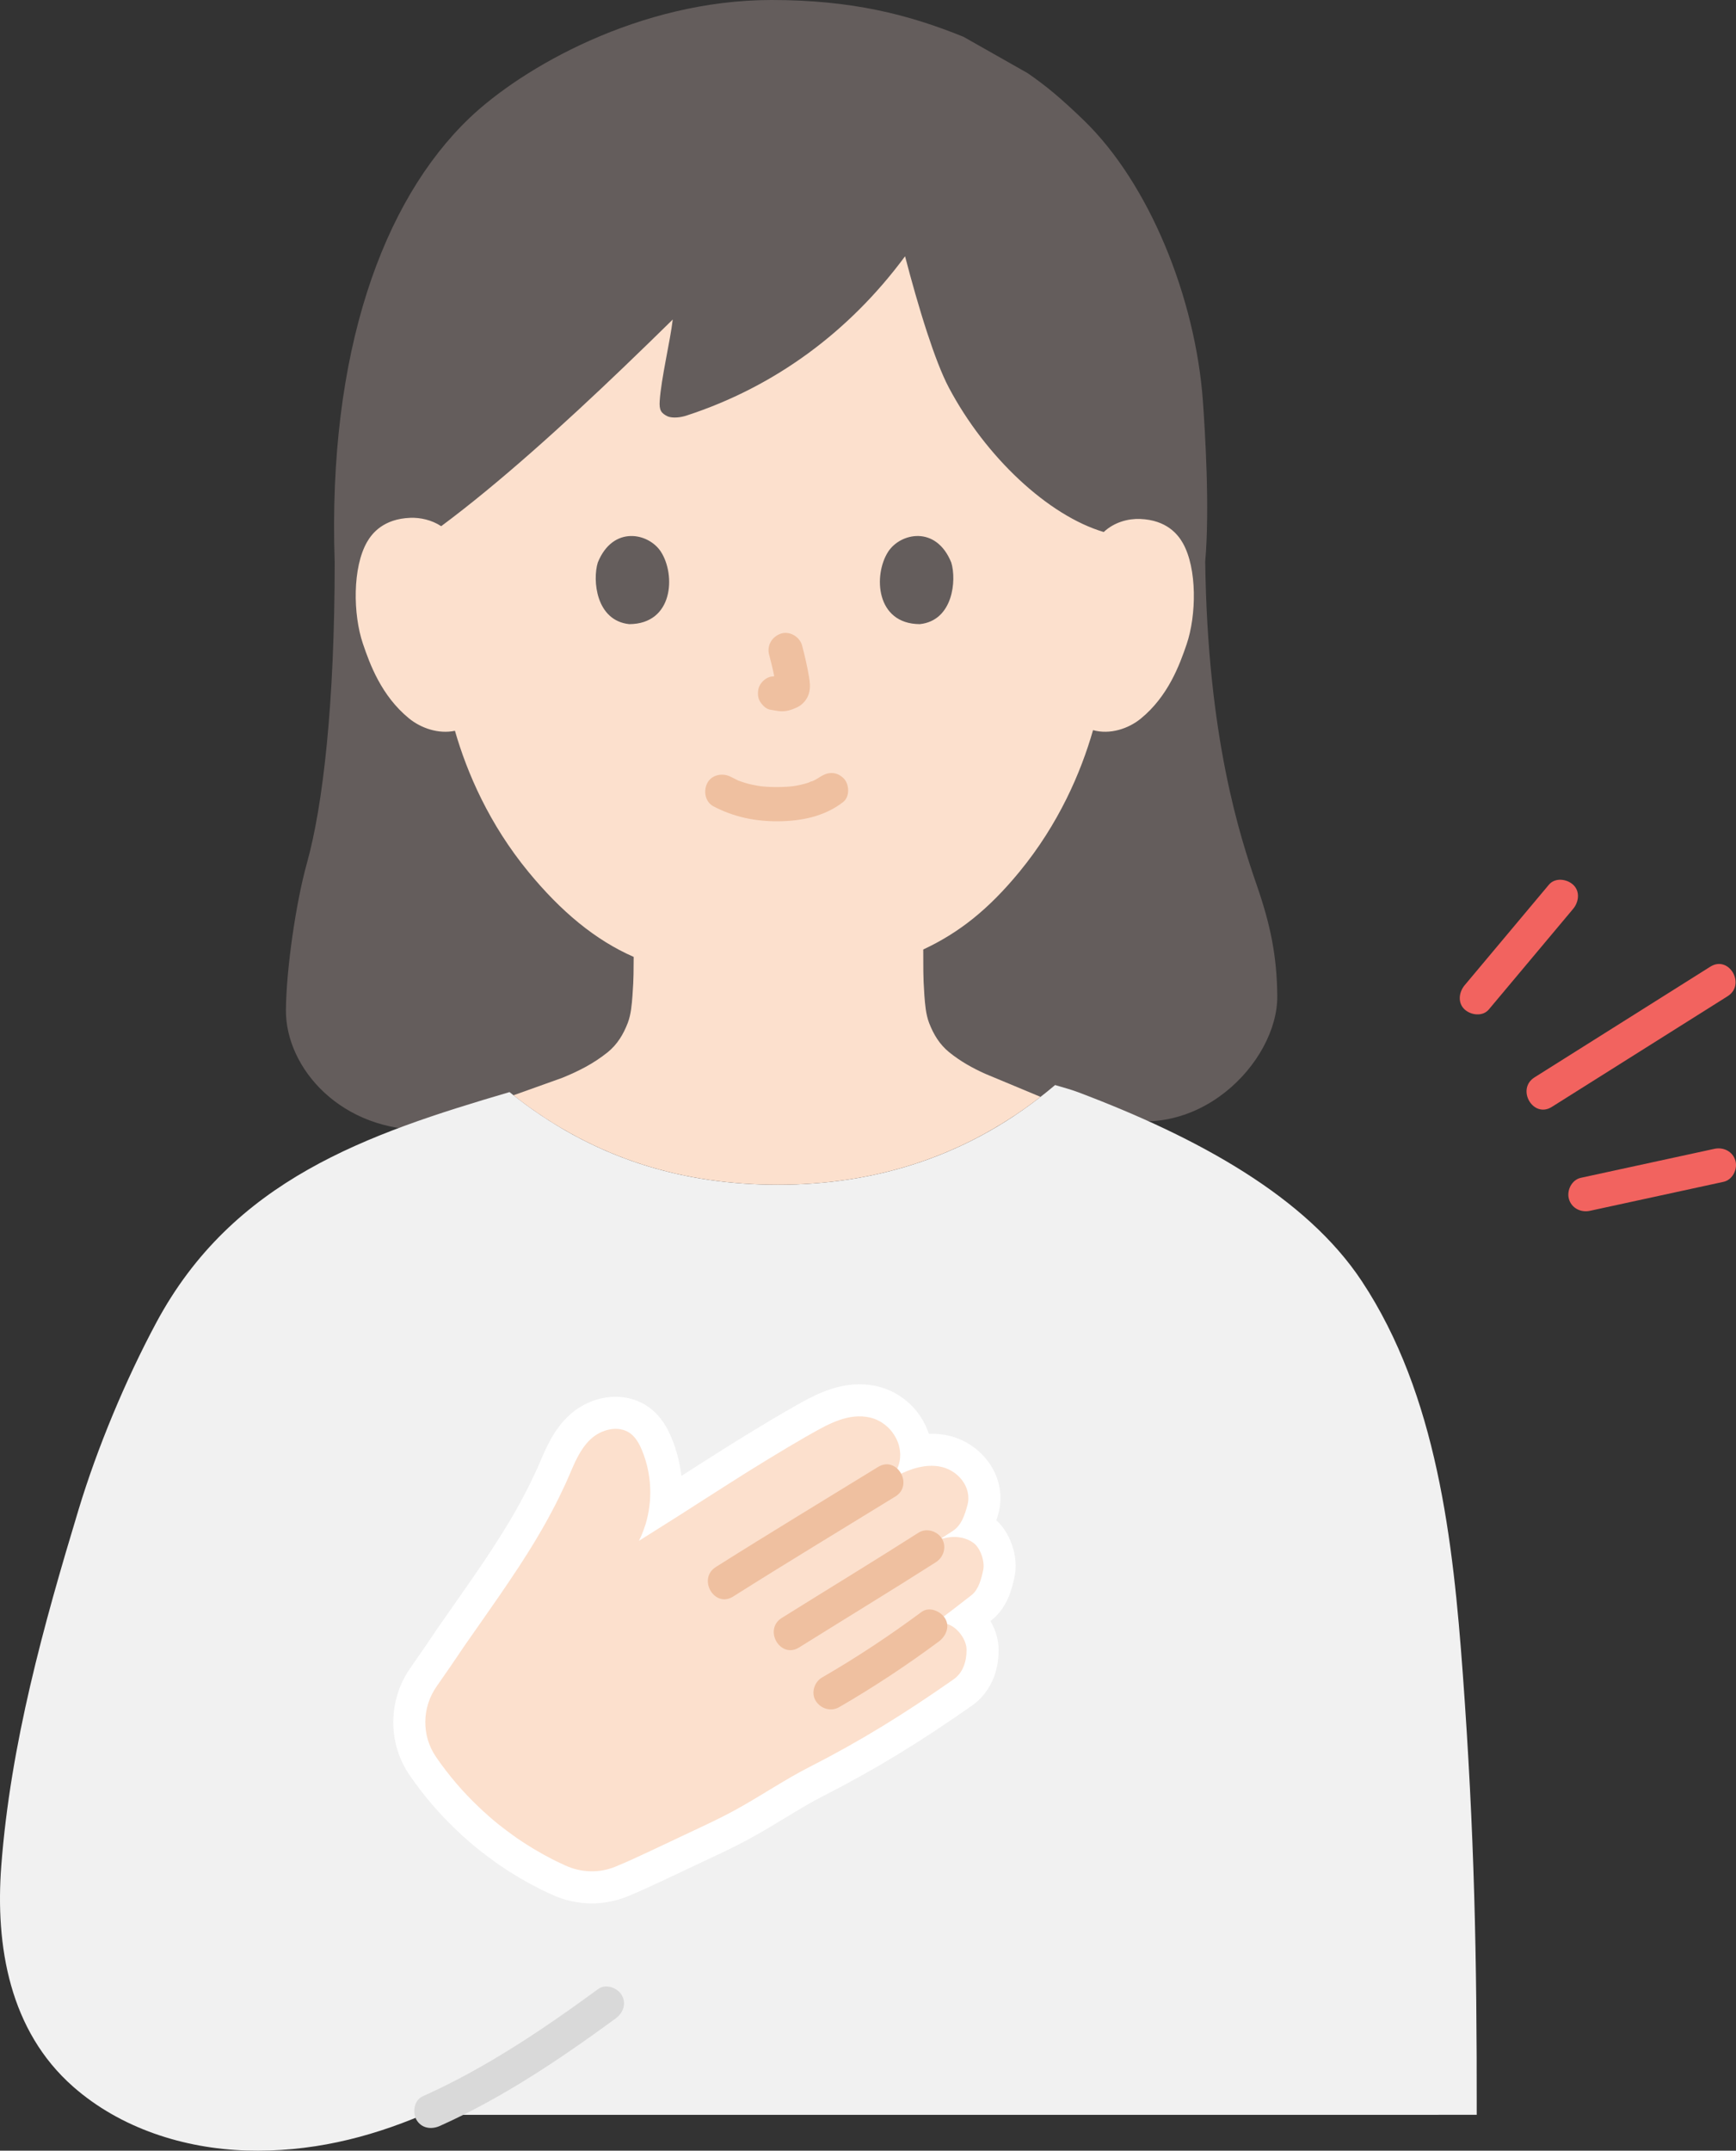
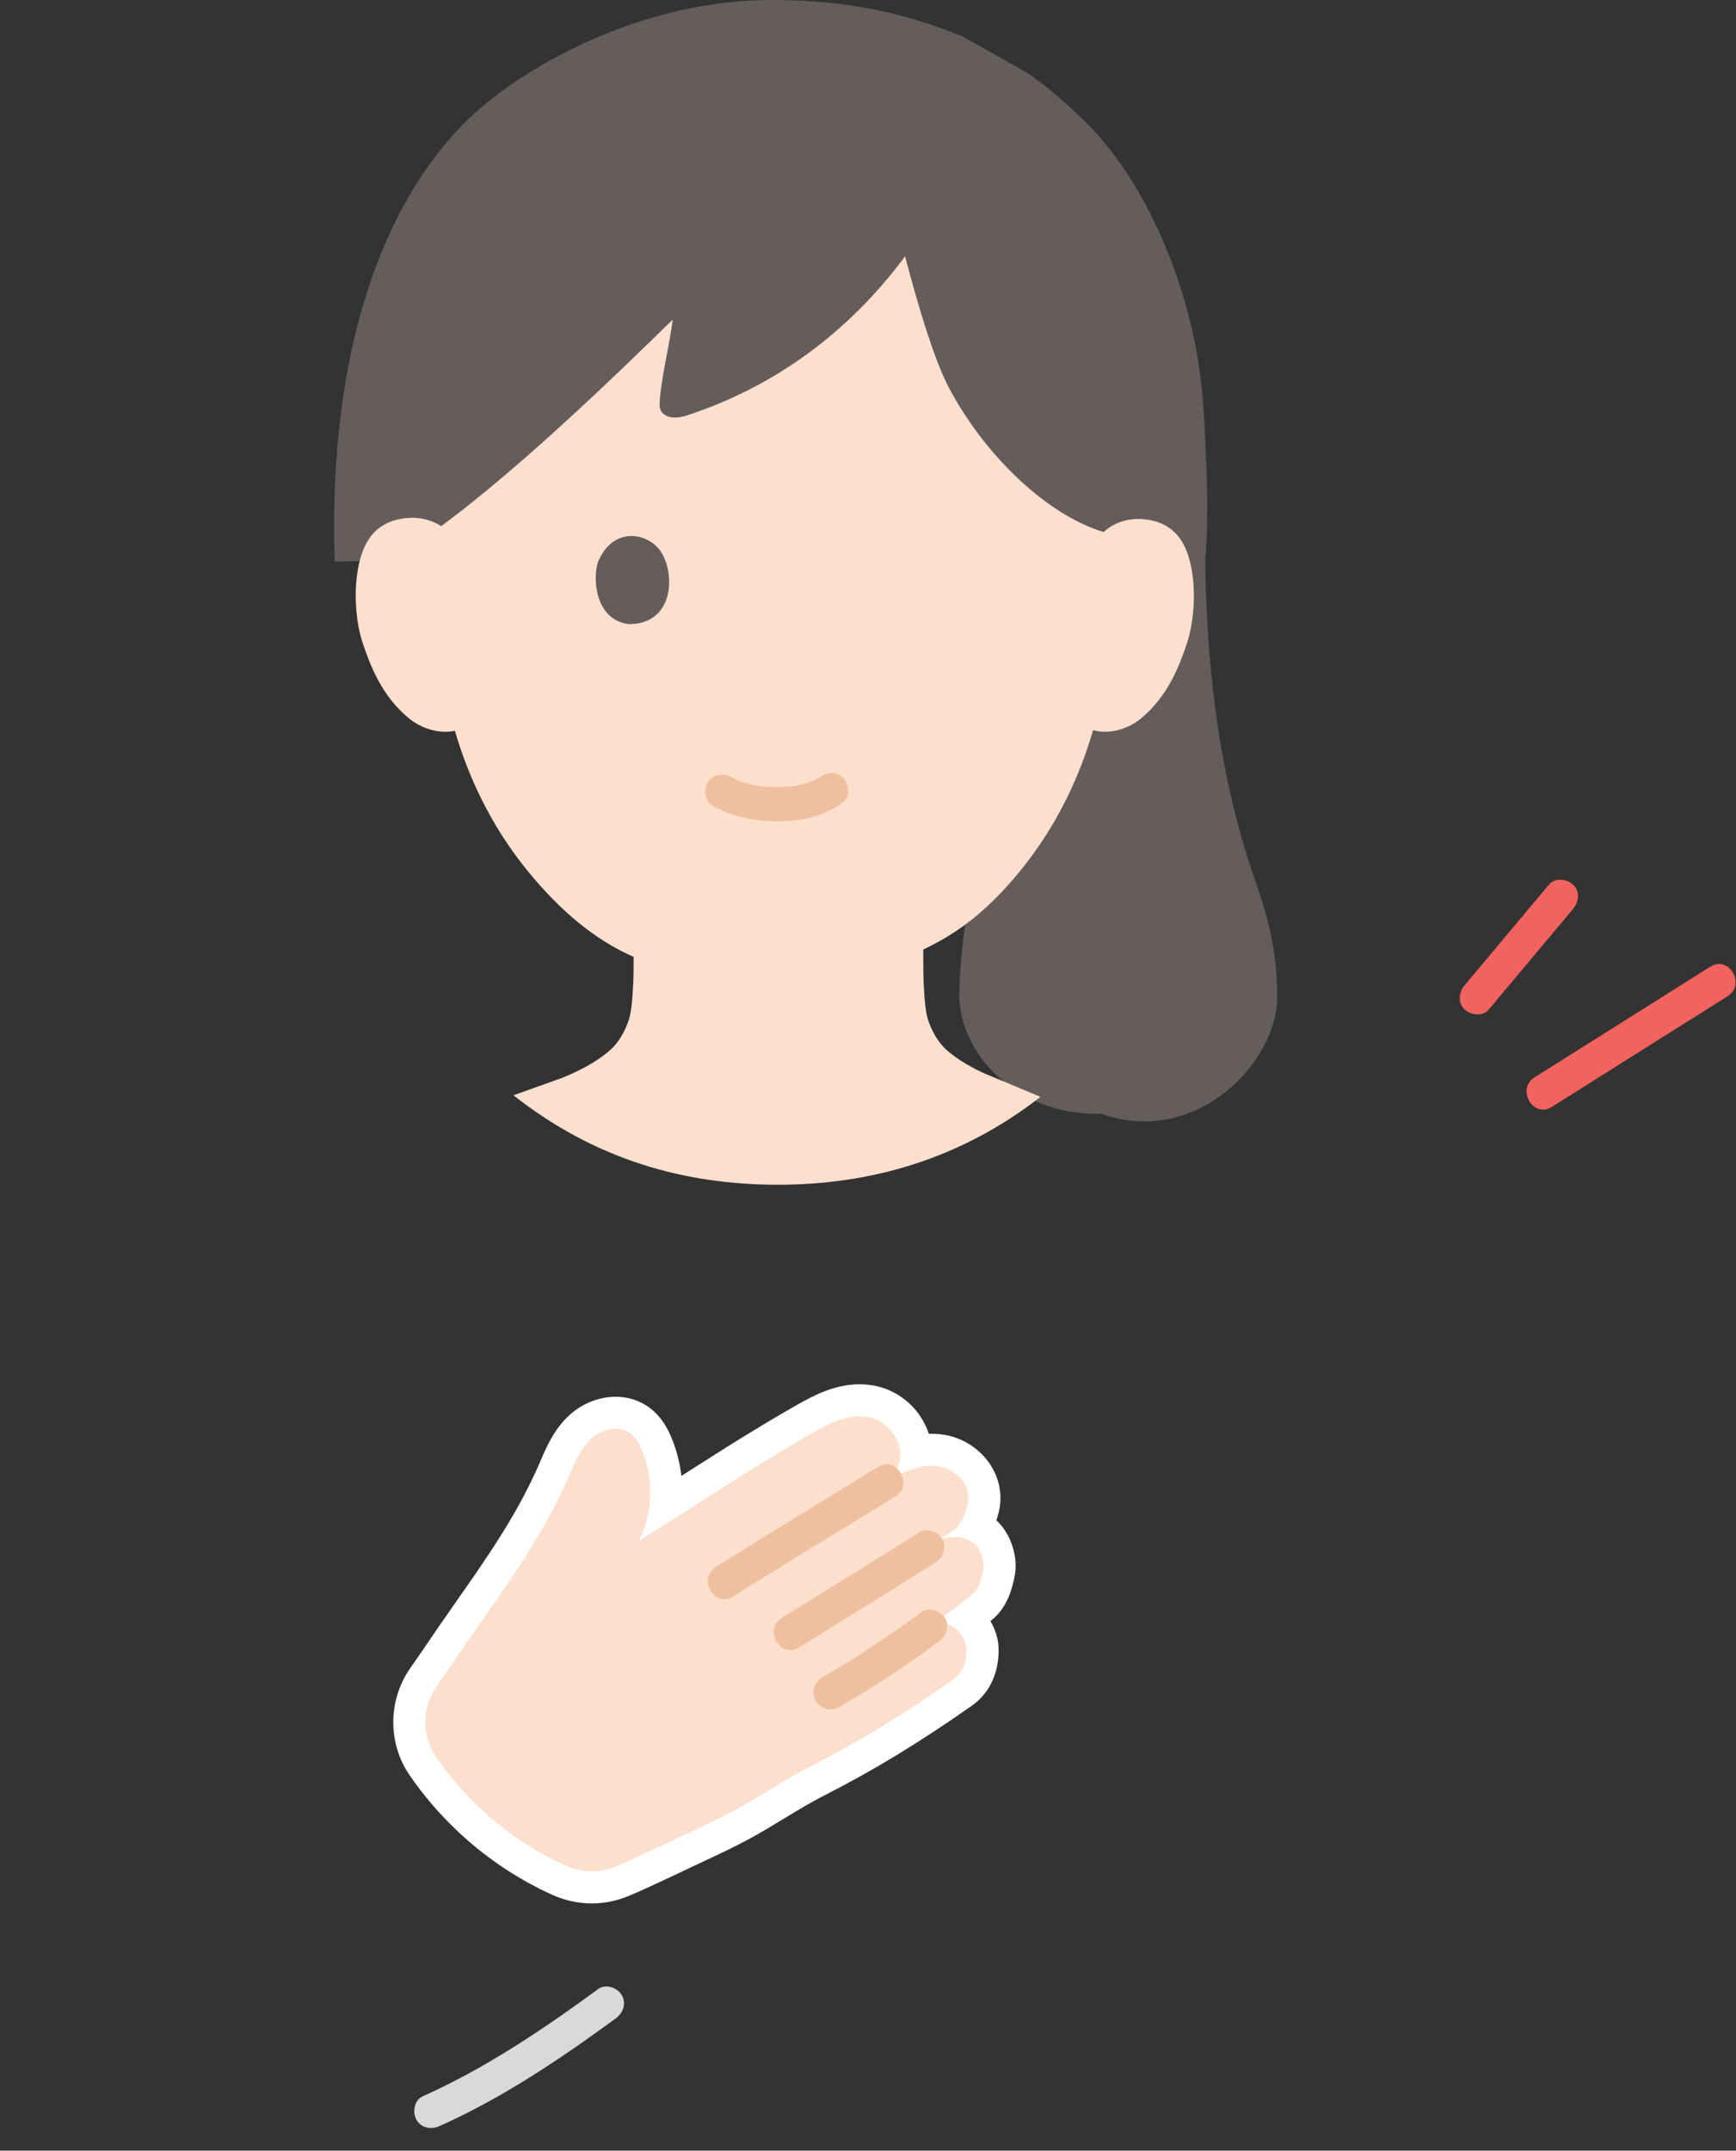
<svg xmlns="http://www.w3.org/2000/svg" id="b" width="243.481" height="301.578" viewBox="0 0 243.481 301.578">
  <rect x="0" y="0" width="243.481" height="301.578" fill="#333333" stroke="none" />
  <defs>
    <style>.d{fill:#d9d9d9;}.e{fill:#fff;}.f{fill:none;}.g{fill:#fce0cd;}.h{fill:#efc0a0;}.i{fill:#f2635f;}.j{fill:#645d5c;}.k{fill:#f1f1f1;}</style>
  </defs>
  <g id="c">
-     <path class="j" d="M46.937,78.757c-.973-29.304,6.736-50.555,18.889-62.189C73.151,9.555,89.659,0,108.205,0c11.312,0,19.276,2.057,26.922,5.157l1.389.787s3.78,2.141,7.596,4.302c2.626,1.802,4.758,3.596,7.858,6.587,9.273,8.947,15.718,25.043,16.745,39.458.296,4.158.977,14.977.322,22.466.329,24.745,4.891,38.596,7.246,45.413,1.888,5.467,2.809,9.836,2.86,15.502.084,9.262-11.427,21.255-24.661,16.509l-94.443,2.266c-12.121.292-20.007-8.627-19.939-16.85.056-5.662,1.382-14.941,2.932-20.512,2.28-8.144,3.909-22.467,3.909-42.328h-.002Z" />
-     <path class="k" d="M147.982,152.15c-11.925,10.116-25.363,13.98-38.862,13.98-13.317,0-26.019-3.61-37.658-12.99-20.061,5.892-38.82,12.309-49.562,32.36-4.281,7.99-8.254,17.5-10.878,26.176C6.092,227.974,1.486,244.55.182,261.596c-.865,11.313,1.163,23.174,10.09,31.02,6.614,5.814,15.501,8.671,24.303,8.939,8.801.268,16.991-1.719,24.717-5.001,44.686-.004,147.826-.004,147.826-.004.022-22.339-.323-39.508-1.95-61.782-1.359-18.606-3.6-39.163-14.18-55.132-7.78-11.751-22.81-20.082-39.8-26.489-.628-.237-1.817-.607-3.207-.996Z" />
+     <path class="j" d="M46.937,78.757c-.973-29.304,6.736-50.555,18.889-62.189C73.151,9.555,89.659,0,108.205,0c11.312,0,19.276,2.057,26.922,5.157l1.389.787s3.78,2.141,7.596,4.302c2.626,1.802,4.758,3.596,7.858,6.587,9.273,8.947,15.718,25.043,16.745,39.458.296,4.158.977,14.977.322,22.466.329,24.745,4.891,38.596,7.246,45.413,1.888,5.467,2.809,9.836,2.86,15.502.084,9.262-11.427,21.255-24.661,16.509c-12.121.292-20.007-8.627-19.939-16.85.056-5.662,1.382-14.941,2.932-20.512,2.28-8.144,3.909-22.467,3.909-42.328h-.002Z" />
    <path class="g" d="M87.584,51.38c2.294-2.197,4.559-4.401,6.772-6.574-.361,3.053-1.626,8.274-1.831,11.432-.083,1.27.188,1.709,1.152,2.166.744.271,1.833.121,2.57-.118,12.525-4.073,22.932-11.851,30.692-22.349.888,3.411,1.971,7.262,3.102,10.715,1.01,3.084,2.058,5.849,3.037,7.697,5.163,9.748,13.948,17.949,21.726,20.254,1.472-1.385,3.432-1.896,5.112-1.83,3.727.147,5.304,2.187,5.982,3.383,2.023,3.572,1.912,10.139.529,14.196-.979,2.874-2.583,7.269-6.419,10.411-1.721,1.409-4.321,2.289-6.705,1.623-1.704,5.954-4.816,13.162-10.322,19.863-4.345,5.288-8.483,8.554-13.491,10.894.03,2.728-.05,3.411.16,6.457.098,1.26.196,2.618.663,3.845.619,1.608,1.466,3.009,2.813,4.106,1.619,1.304,3.27,2.216,5.051,3.02l7.151,2.982.606.253c-11.408,8.887-24.084,12.324-36.814,12.324-13.105,0-25.616-3.496-37.105-12.544l6.851-2.45c2.303-.945,4.345-1.966,6.366-3.585,1.347-1.097,2.194-2.498,2.813-4.106.467-1.228.565-2.585.663-3.845.194-2.623.142-3.494.169-5.418-5.418-2.37-10.221-6.395-14.772-11.933-5.48-6.669-8.589-13.84-10.297-19.774-2.322.491-4.79-.385-6.447-1.74-3.876-3.171-5.484-7.594-6.465-10.485-1.386-4.082-1.473-10.681.592-14.261.692-1.2,2.299-3.243,6.076-3.376,1.391-.049,2.969.29,4.316,1.171,8.055-5.981,17.078-14.138,25.706-22.402Z" />
    <path class="d" d="M83.917,278.901c-7.78,5.691-15.821,11.112-24.645,15.063-1.183.53-1.465,2.251-.861,3.284.712,1.218,2.096,1.393,3.284.861,8.824-3.951,16.865-9.372,24.645-15.063,1.045-.764,1.563-2.083.861-3.284-.603-1.031-2.232-1.631-3.284-.861h0Z" />
    <path class="h" d="M100.071,113.071c2.82,1.489,5.857,2.116,9.045,2.095,3.258-.021,6.532-.669,9.139-2.7.995-.775.875-2.591,0-3.394-1.055-.969-2.332-.827-3.394,0,.731-.57.176-.143-.012-.022-.181.116-.367.223-.558.323-.098.052-.2.098-.299.149-.342.176-.053-.1.108-.036-.107-.043-.645.239-.769.279-.701.225-1.424.382-2.152.491.359-.054-.033,0-.189.016-.211.021-.423.039-.634.052-.509.033-1.02.046-1.53.043-.457-.003-.914-.018-1.37-.049-.209-.014-.419-.031-.627-.052-.037-.004-.792-.119-.288-.031-.679-.119-1.349-.249-2.01-.446-.282-.084-.556-.185-.834-.28-.609-.208.367.188-.182-.071-.345-.163-.685-.332-1.022-.51-1.11-.586-2.66-.318-3.284.861-.586,1.109-.324,2.658.861,3.284h0Z" />
-     <path class="h" d="M107.871,91.796c.393,1.499.77,3.021.996,4.556l-.086-.638c.027.21.038.418.017.629l.086-.638c-.015.098-.036.189-.069.283l.242-.573c-.029.066-.06.122-.1.182l.375-.486c-.047.057-.091.101-.149.147l.486-.375c-.115.074-.237.134-.361.191l.573-.242c-.199.083-.396.144-.608.177l.638-.086c-.192.023-.379.021-.571-.001l.638.086c-.215-.03-.426-.082-.642-.111-.319-.1-.638-.114-.957-.043-.319.014-.617.109-.892.285-.498.291-.973.862-1.103,1.434-.14.614-.11,1.304.242,1.849.312.484.835,1.022,1.434,1.103.496.067.977.193,1.481.215.776.034,1.497-.204,2.189-.522.857-.393,1.527-1.167,1.755-2.091.193-.782.111-1.461-.022-2.245-.248-1.468-.587-2.922-.965-4.362-.318-1.214-1.729-2.072-2.952-1.676-1.25.404-2.018,1.651-1.676,2.952h0Z" />
    <path class="j" d="M83.844,78.877c-.761,2.472-.265,8.16,4.419,8.644,6.191-.037,6.52-6.913,4.436-10.146-1.706-2.647-6.723-3.748-8.855,1.502Z" />
-     <path class="j" d="M133.418,78.877c.761,2.472.265,8.16-4.419,8.643-6.191-.037-6.52-6.913-4.436-10.146,1.706-2.647,6.723-3.748,8.855,1.503Z" />
    <path class="e" d="M83.016,266.904c-1.933,0-3.816-.41-5.597-1.22-.504-.23-.992-.458-1.479-.696l-.288-.146c-.295-.149-.587-.301-.876-.464-.121-.061-.242-.124-.363-.188-.289-.146-.575-.307-.854-.479-.328-.178-.648-.364-.968-.559-.203-.116-.379-.224-.544-.334-.413-.249-.815-.5-1.21-.769-.014-.009-.088-.056-.112-.071-.471-.308-.932-.624-1.382-.951-.105-.071-.223-.155-.351-.258-.443-.319-.886-.654-1.32-.989-.928-.718-1.808-1.458-2.624-2.205-.075-.063-.15-.129-.224-.195-.274-.246-.512-.469-.736-.69-2.49-2.354-4.728-4.972-6.65-7.779-3.084-4.499-3.032-10.545.133-15.042,1.199-1.708,2.485-3.582,3.928-5.725l1.72-2.461c1.112-1.589,2.218-3.169,3.307-4.748.373-.544.751-1.098,1.121-1.652.48-.704.923-1.369,1.356-2.032l.046-.072c.371-.574.741-1.147,1.104-1.721.022-.038.045-.076.069-.114.37-.588.74-1.186,1.101-1.793.04-.067.082-.133.125-.198l.074-.136.213-.361c.214-.363.429-.725.637-1.098.185-.325.357-.637.528-.945.033-.067.068-.134.104-.199.172-.308.335-.615.498-.924l.458-.889c.223-.437.452-.884.663-1.35.013-.028.063-.133.074-.156.345-.697.644-1.346.916-1.982l.185-.43c.837-1.958,1.879-4.395,3.943-6.334,1.8-1.702,4.213-2.685,6.609-2.685,1.729,0,3.354.518,4.699,1.496,1.789,1.327,2.656,3.093,3.155,4.308.69,1.667,1.152,3.467,1.364,5.295l1.578-1.008c.908-.581,1.817-1.162,2.73-1.74,0,0,1.082-.679,1.498-.945,0,0,1.404-.887,1.437-.907l1.666-1.024c.273-.17.548-.34.831-.509.505-.31.999-.611,1.492-.903,1.008-.612,2.061-1.243,3.125-1.853.459-.276,1.007-.589,1.545-.891,2.268-1.288,5.405-3.07,9.069-3.07.814,0,1.627.088,2.417.261.887.204,1.699.508,2.454.913.25.125.491.266.729.427.202.131.396.27.586.412.06.045.272.212.332.261.816.655,1.514,1.432,2.074,2.309.09.135.204.316.318.513.35.611.626,1.227.83,1.847.12-.004.239-.006.358-.006.587,0,1.174.046,1.746.137,2.626.401,5.074,1.979,6.524,4.213,1.358,2.094,1.753,4.534,1.111,6.871-.074.271-.16.582-.265.92,2.038,1.872,3.143,5.232,2.527,7.99-.288,1.339-.903,4.197-3.231,6.027l-.14.109c.744,1.255,1.149,2.646,1.149,4.003.042,3.301-1.329,6.189-3.76,7.871-7.493,5.248-13.711,9.026-20.768,12.619-1.839.94-3.63,2.026-5.526,3.178-1.604.973-3.262,1.979-4.987,2.911-2.004,1.085-4.026,2.031-5.811,2.866-2.096.994-4.201,1.986-6.316,2.979l-.434.201c-1.459.68-2.969,1.382-4.544,2.018-1.569.628-3.213.943-4.898.943Z" />
    <path class="g" d="M137.892,220.197c-.26,1.21-.64,2.7-1.62,3.47-1.79,1.39-3.45,2.68-5.07,3.89q-.01,0-.01.01c.63-.1,1.22-.02,1.74.18.3.11.58.26.83.44.17.12.33.25.47.39.09.09.19.19.27.28.16.19.31.38.44.59.4.63.62,1.3.62,1.87.02,1.61-.49,3.25-1.82,4.17-6.94,4.86-13.08,8.66-20.25,12.31-3.64,1.86-7.02,4.2-10.61,6.14-1.83.99-3.7,1.87-5.58,2.75-2.11,1-4.21,1.99-6.32,2.98-1.57.73-3.14,1.47-4.75,2.12-2.25.9-4.75.8-6.95-.2-.46-.21-.91-.42-1.36-.64-.35-.18-.7-.35-1.04-.55-.13-.06-.26-.13-.39-.2-.22-.11-.45-.24-.67-.38-.32-.17-.63-.35-.94-.54-.14-.08-.27-.15-.39-.24-.4-.24-.79-.48-1.17-.74-.05-.03-.09-.06-.14-.09-.43-.28-.85-.57-1.26-.87-.06-.04-.11-.07-.16-.12-.45-.32-.9-.66-1.34-1-.84-.65-1.65-1.33-2.43-2.05-.07-.05-.14-.12-.21-.18-.19-.17-.38-.35-.56-.53-2.27-2.14-4.31-4.52-6.07-7.09-2.05-2.99-1.99-6.94.1-9.91,1.32-1.88,2.66-3.84,3.98-5.8,1.68-2.41,3.36-4.79,5-7.17.39-.57.78-1.14,1.16-1.71.47-.69.93-1.38,1.38-2.07.42-.65.84-1.3,1.25-1.95.01-.01.01-.02.01-.02.39-.62.78-1.25,1.16-1.89.08-.12.15-.25.22-.37.3-.51.6-1.01.89-1.53.21-.37.42-.75.63-1.13v-.01c.19-.34.37-.68.55-1.02.16-.31.32-.62.48-.93.26-.51.52-1.02.76-1.55q.02-.01.01-.02c.36-.73.7-1.46,1.02-2.21.81-1.88,1.58-3.85,3.07-5.25,1.48-1.4,3.93-2.03,5.58-.83.78.58,1.27,1.48,1.64,2.38.77,1.86,1.16,3.87,1.16,5.88,0,.26-.01.53-.02.79-.02.34-.04.68-.09,1.02-.02.17-.04.35-.07.52-.01.13-.03.25-.06.38-.04.26-.1.52-.16.78-.05.24-.11.48-.18.71-.04.17-.09.33-.15.49-.07.21-.14.43-.22.64-.18.5-.39.98-.63,1.46,0,.01-.01.01-.01.02.9-.56,1.81-1.13,2.73-1.72,1-.62,2-1.26,3.01-1.9.84-.54,1.69-1.08,2.54-1.63,1.46-.93,2.92-1.87,4.39-2.8.51-.32,1.02-.64,1.52-.96.44-.28.89-.56,1.33-.84.3-.18.6-.37.9-.55.23-.15.47-.29.71-.44.29-.18.58-.36.88-.54.49-.3.98-.6,1.47-.89,1.02-.62,2.04-1.23,3.07-1.82.5-.3,1.01-.59,1.51-.87,2.64-1.5,5.36-2.99,8.32-2.34.48.11.93.28,1.36.52.11.05.21.11.31.18.13.08.25.17.37.26.06.05.13.1.19.15.44.35.82.77,1.12,1.24.08.12.15.23.22.35.28.49.49,1.01.59,1.56.03.13.05.27.07.41.17,1.36-.24,2.82-1.46,4.1.8-.48,1.62-.92,2.47-1.26.13-.05.25-.1.37-.14.12-.05.24-.09.37-.13.2-.07.4-.13.61-.18.1-.03.21-.06.32-.08.9-.2,1.83-.27,2.78-.12,2.61.4,4.7,2.9,4,5.45-.38,1.38-.84,2.82-2.05,3.6-.58.38-1.16.75-1.73,1.12l.85-.17c1.49-.29,2.84.04,3.77.72,1,.72,1.64,2.64,1.37,3.85Z" />
    <path class="h" d="M128.836,214.916c-6.355,4.051-12.797,7.964-19.188,11.958-2.614,1.633-.207,5.788,2.423,4.145,6.391-3.994,12.833-7.907,19.188-11.958,1.092-.696,1.533-2.134.861-3.284-.636-1.088-2.186-1.561-3.284-.861h0Z" />
    <path class="h" d="M102.821,223.88c7.533-4.762,15.166-9.361,22.755-14.031,2.626-1.616.218-5.77-2.423-4.145-7.589,4.67-15.222,9.27-22.755,14.031-2.604,1.646-.199,5.802,2.423,4.145h0Z" />
    <path class="h" d="M129.244,226.04c-4.484,3.326-9.131,6.4-13.964,9.197-1.087.629-1.561,2.197-.861,3.284.707,1.096,2.121,1.534,3.284.861,4.833-2.797,9.48-5.871,13.964-9.197,1.005-.746,1.616-2.112.861-3.284-.641-.995-2.205-1.661-3.284-.861h0Z" />
    <path class="f" d="M157.075,215.59c1.486,6.968,8.767,12.379,15.883,12.729-5.384,1.04-10.63,5.815-11.523,11.225-.892,5.41,2.548,12.025,7.313,14.739-5.519-.545-11.898,1.537-14.757,6.29-2.859,4.752-2.437,11.019.631,15.64-5.336-4.454-14.379-3.86-19.212,1.137" />
    <path class="i" d="M217.24,124.057c-3.939,4.7-7.879,9.4-11.818,14.1-.805.961-1.012,2.465,0,3.394.889.816,2.533,1.027,3.394,0,3.939-4.7,7.879-9.4,11.818-14.1.805-.961,1.012-2.465,0-3.394-.889-.816-2.533-1.027-3.394,0h0Z" />
-     <path class="i" d="M240.45,161.095c-6.243,1.355-12.487,2.709-18.73,4.064-1.267.275-2.006,1.752-1.676,2.952.36,1.309,1.681,1.952,2.952,1.676,6.243-1.355,12.487-2.709,18.73-4.064,1.267-.275,2.006-1.752,1.676-2.952-.36-1.309-1.681-1.952-2.952-1.676h0Z" />
    <path class="i" d="M239.877,135.554c-8.217,5.173-16.434,10.345-24.651,15.518-2.608,1.642-.202,5.797,2.423,4.145,8.217-5.173,16.434-10.345,24.651-15.518,2.608-1.642.202-5.797-2.423-4.145h0Z" />
  </g>
</svg>